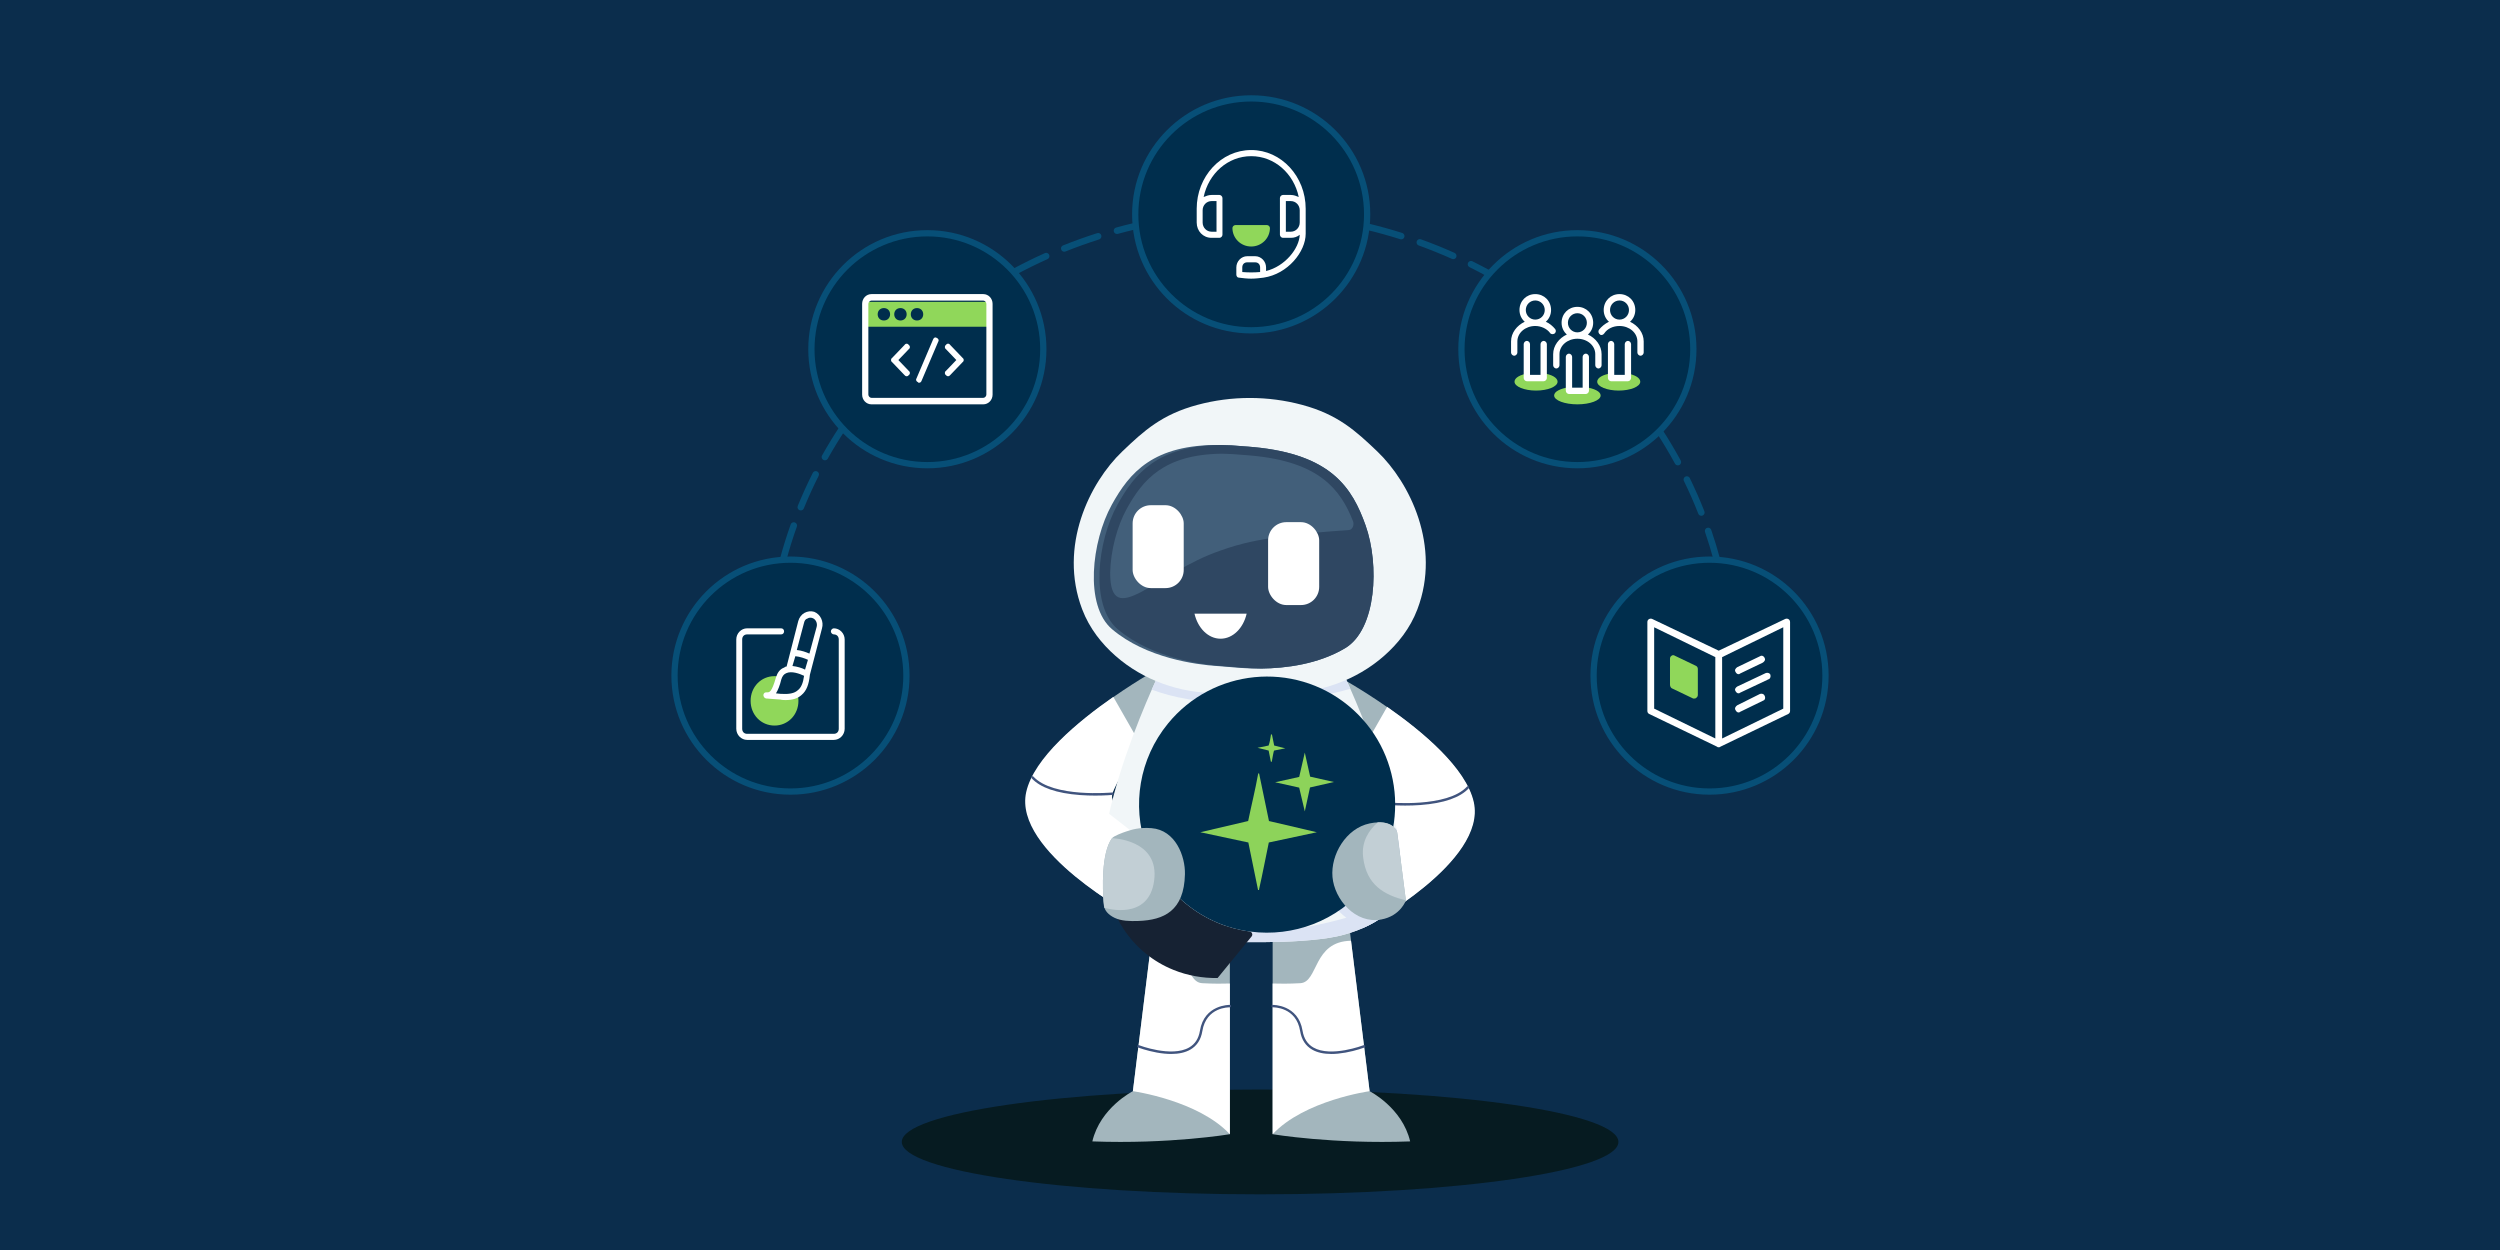
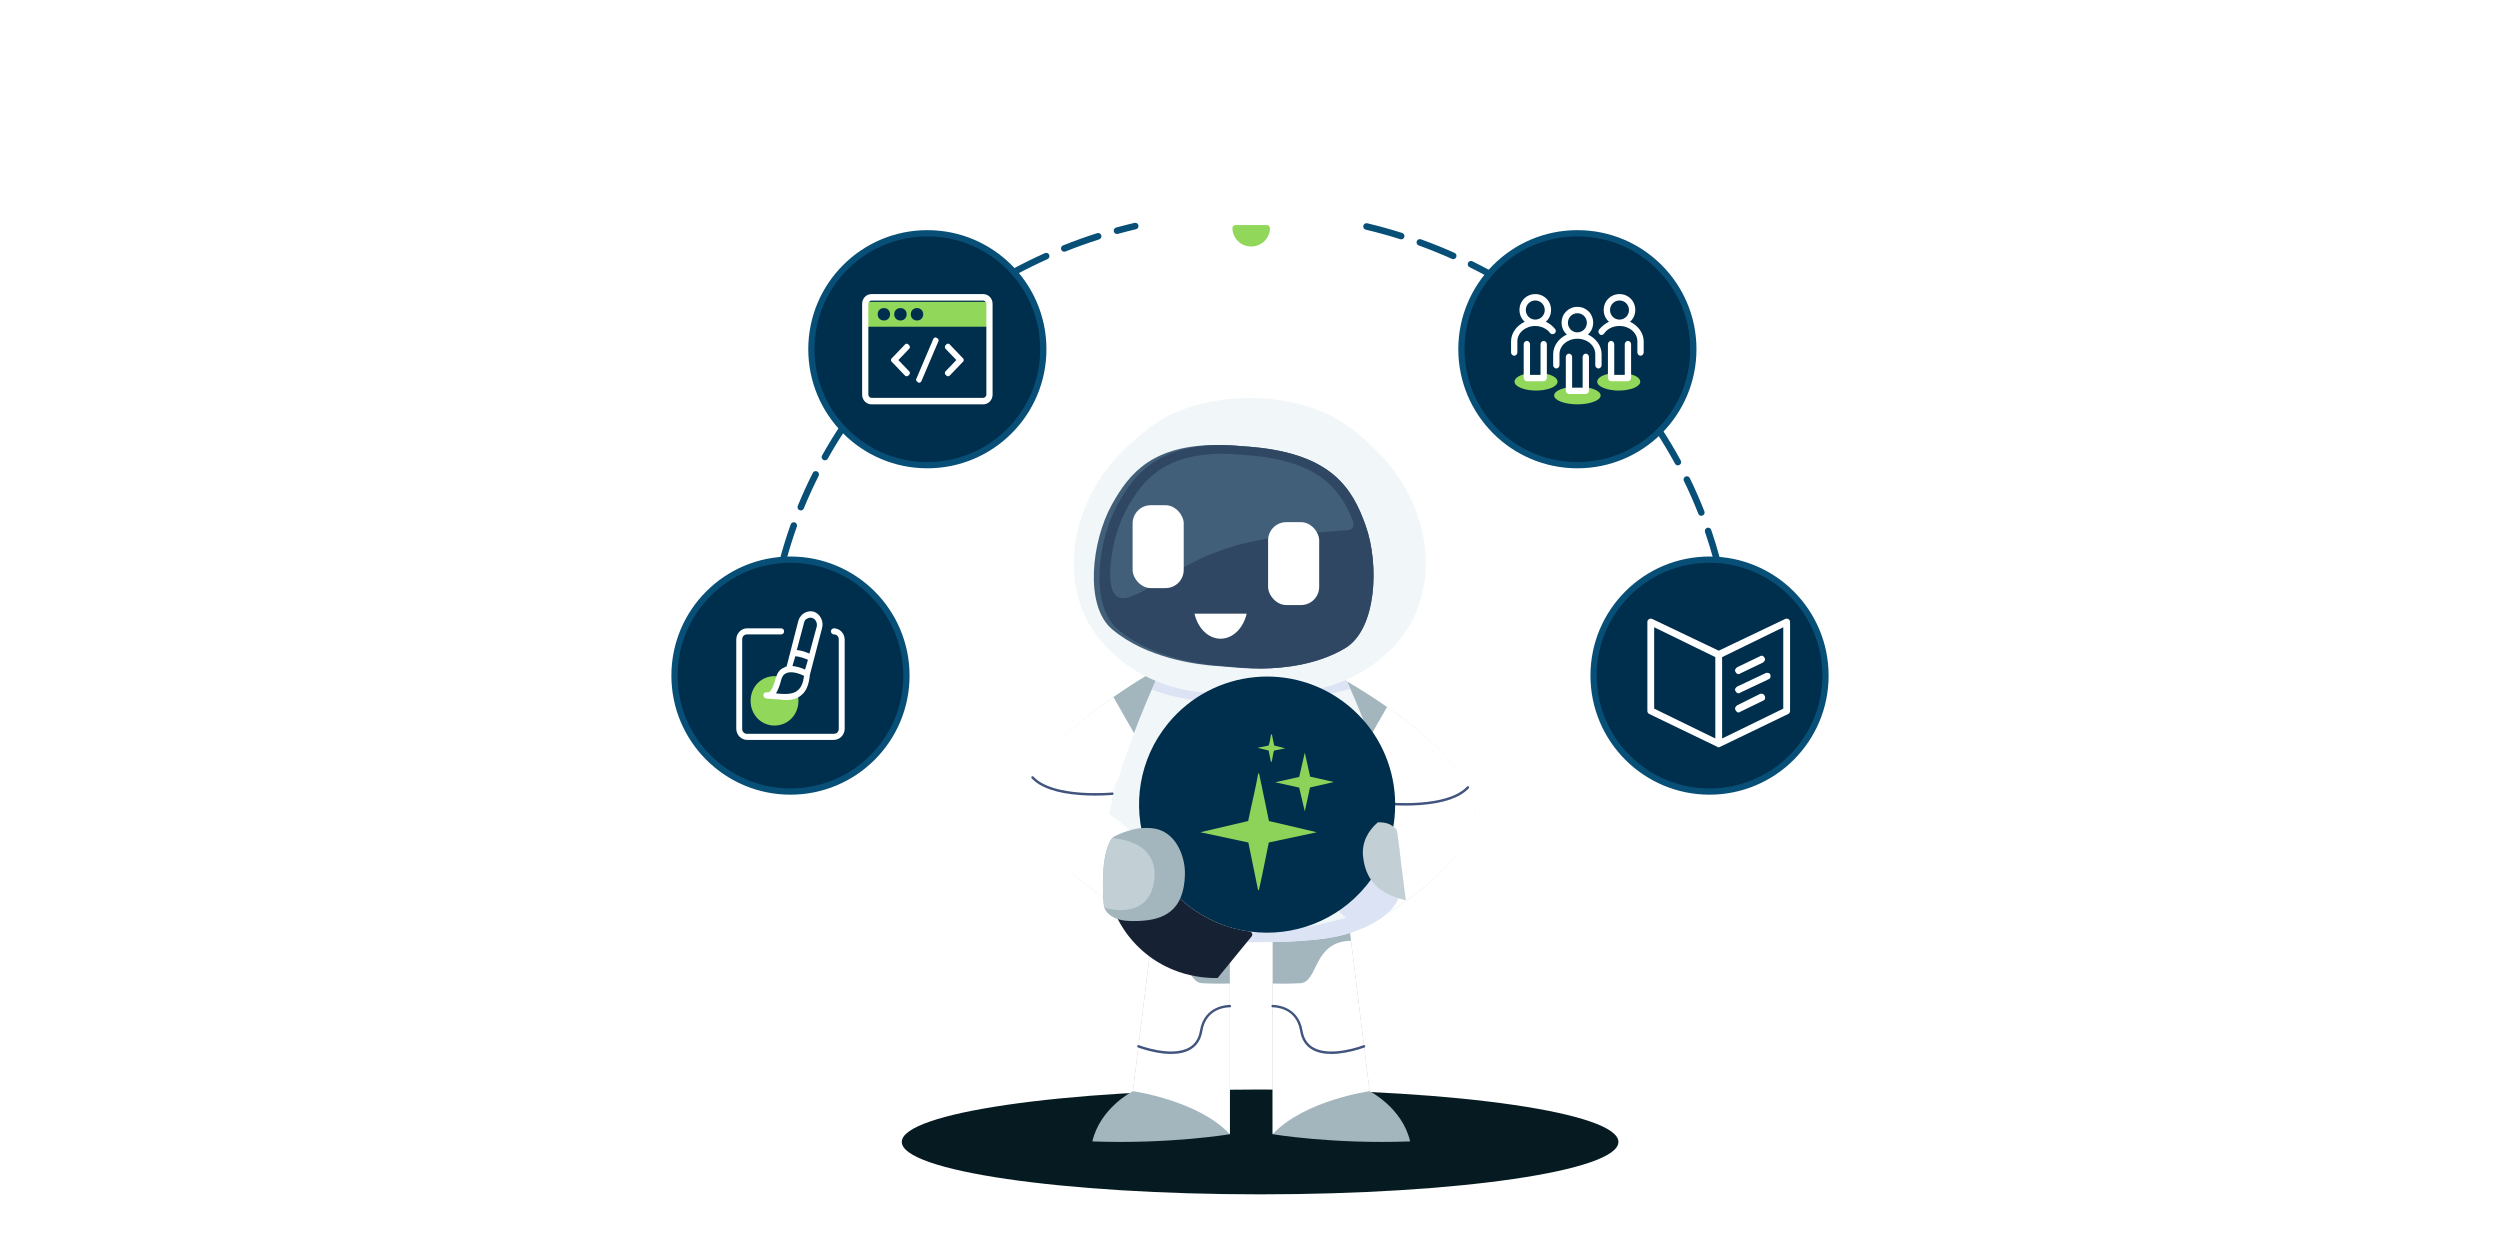
<svg xmlns="http://www.w3.org/2000/svg" viewBox="0 0 400 200">
  <defs>
    <style>.b{fill:#b6cbf6;}.c{fill:#074f77;}.d{fill:#8dd35a;}.e{fill:#061b21;}.f,.g{fill-rule:evenodd;}.f,.h{fill:#fff;}.i{fill:#f1f6f8;}.j{fill:#a3b6bd;}.k{fill:#dbe3f4;}.g{fill:#90d75a;}.l{fill:#99b6f3;}.m{fill:#162233;}.n{isolation:isolate;}.o{fill:#0b2d4c;}.p{fill:#c2cfd5;}.q{stroke:#074f77;stroke-miterlimit:10;}.q,.r{fill:#002e4d;}.s{fill:#40547e;}.t{mix-blend-mode:screen;}.u{fill:#425f7a;}.v{fill:#2f4762;}</style>
  </defs>
  <g class="n">
    <g id="a">
-       <rect class="o" y="0" width="400" height="200" />
      <ellipse class="e" cx="201.617" cy="182.708" rx="57.33" ry="8.387" />
      <path class="c" d="M274.701,90.067c-.236,0-.443-.159-.505-.388-.411-1.525-.879-3.057-1.391-4.555v-.001c-.018-.054-.029-.11-.029-.168-.001-.225.141-.425.354-.497.054-.019.111-.029.17-.029.224,0,.423.143.495.354.52,1.517.995,3.073,1.412,4.623.074.279-.091.567-.37.642-.045.012-.091.018-.137.018ZM272.216,82.527c-.217,0-.409-.131-.487-.333-.693-1.763-1.466-3.525-2.301-5.235l-.001-.001c-.035-.07-.052-.147-.053-.226-.001-.2.114-.386.294-.474.073-.036.149-.053.229-.053.202,0,.383.112.472.294.847,1.737,1.633,3.525,2.335,5.313.105.269-.028.573-.295.678-.062.025-.127.037-.192.037ZM268.459,74.458c-.192,0-.369-.104-.46-.274-.904-1.664-1.888-3.318-2.926-4.915-.157-.242-.088-.568.154-.725.085-.055.183-.084.284-.084.179,0,.343.089.44.238,1.051,1.618,2.05,3.297,2.968,4.987.066.123.081.265.042.398-.04.135-.13.245-.253.312-.076.042-.162.063-.249.063Z" />
      <path class="c" d="M238.29,44.332c-.088,0-.175-.022-.252-.064-.955-.526-1.935-1.037-2.91-1.521-.18-.089-.291-.269-.291-.469,0-.081.018-.159.054-.233.089-.179.269-.291.47-.291.081,0,.159.018.232.055.991.491,1.983,1.009,2.95,1.541.123.067.211.179.25.314.04.134.023.276-.044.397-.092.168-.268.272-.459.272ZM232.517,41.462c-.073,0-.146-.015-.213-.046-1.733-.773-3.519-1.494-5.309-2.141-.206-.073-.345-.271-.345-.49-.001-.061.01-.122.031-.18.075-.206.273-.345.492-.345.061,0,.12.01.178.031,1.811.654,3.621,1.384,5.38,2.17.128.057.226.16.276.291.05.131.046.273-.011.401-.085.188-.272.311-.478.311ZM224.195,38.298h0c-.053,0-.107-.008-.158-.025-1.809-.573-3.666-1.088-5.516-1.528-.136-.033-.251-.117-.325-.235-.073-.119-.096-.26-.063-.395.056-.238.266-.404.509-.404.041,0,.082.005.121.014,1.874.446,3.755.968,5.591,1.549.275.088.428.382.341.658-.069.219-.27.366-.5.366Z" />
      <path class="c" d="M162.224,44.053c-.193,0-.37-.105-.461-.275-.066-.124-.082-.265-.041-.398.04-.135.13-.245.252-.312,1.693-.914,3.443-1.778,5.201-2.565.069-.031.14-.046.215-.046.206,0,.393.122.478.309.057.128.061.27.011.401-.05.131-.147.234-.275.291-1.737.778-3.463,1.631-5.133,2.532-.076.042-.161.063-.248.063ZM170.284,40.275c-.214,0-.406-.129-.486-.329-.025-.061-.037-.126-.038-.191-.001-.217.128-.409.329-.489,1.788-.717,3.625-1.376,5.459-1.96.052-.016.105-.025.159-.025.229,0,.429.146.499.365.088.275-.065.57-.34.658-1.812.576-3.624,1.227-5.386,1.933-.062.025-.128.038-.195.038ZM178.72,37.436c-.235,0-.442-.158-.505-.385-.012-.045-.018-.091-.018-.137-.001-.236.157-.444.384-.507.972-.267,1.96-.519,2.936-.747.04-.009.08-.014.121-.014.243,0,.454.167.509.405.066.281-.109.563-.39.629-.968.227-1.942.474-2.897.738h-.001c-.045.012-.092.018-.138.018Z" />
      <path class="c" d="M125.288,90.106c-.046,0-.092-.006-.136-.018-.279-.075-.445-.363-.37-.642.499-1.859,1.081-3.724,1.729-5.54.075-.208.273-.348.493-.348.06,0,.119.01.177.031.132.047.237.143.296.27.06.126.067.268.021.4-.64,1.79-1.213,3.627-1.704,5.46-.061.229-.27.388-.506.388ZM128.127,81.67c-.068,0-.134-.013-.197-.039-.198-.081-.326-.272-.327-.485,0-.067.013-.135.039-.198.727-1.783,1.536-3.561,2.404-5.282.089-.178.269-.288.468-.288.082,0,.161.018.235.056.125.062.218.171.262.303.044.133.034.275-.03.4-.856,1.699-1.653,3.451-2.368,5.207-.081.198-.272.327-.485.327ZM131.988,73.648c-.09,0-.178-.022-.255-.066-.166-.093-.269-.268-.269-.458,0-.089.024-.177.068-.255.88-1.572,1.831-3.135,2.828-4.644.097-.147.261-.235.437-.235.103,0,.202.03.288.087.241.159.307.484.148.725-.983,1.49-1.922,3.03-2.787,4.578,0,0,0,.001-.001.001-.092.166-.268.268-.457.268Z" />
-       <circle class="q" cx="200.19" cy="34.297" r="18.553" />
      <circle class="q" cx="252.382" cy="55.876" r="18.553" />
      <circle class="q" cx="148.377" cy="55.876" r="18.553" />
      <circle class="q" cx="126.475" cy="108.096" r="18.553" />
      <circle class="q" cx="273.525" cy="108.096" r="18.553" />
      <path class="j" d="M218.598,148.176l-6.16-10.7s10.602-5.588,9.655-8.887c-.508-1.767-2.726-4.976-4.676-7.575-1.692-2.253-3.181-4.048-3.181-4.048l-.047-8.697s3.526,1.915,7.739,4.851c5.667,3.953,12.576,9.754,13.79,15.224,2.116,9.532-17.12,19.833-17.12,19.833Z" />
      <path class="h" d="M218.598,148.176l-6.16-10.7s10.602-5.588,9.655-8.887c-.508-1.767-2.726-4.976-4.676-7.575l4.525-7.919c5.667,3.953,12.652,9.781,13.866,15.251,2.116,9.532-17.21,19.831-17.21,19.831Z" />
      <path class="s" d="M224.838,128.893c-1.609,0-2.747-.108-2.764-.11-.108-.01-.187-.106-.176-.214.011-.108.108-.187.214-.176.094.009,9.467.875,12.611-2.544.073-.08.197-.085.277-.012.08.073.085.197.012.277-1.382,1.502-3.984,2.407-7.735,2.69-.87.066-1.704.088-2.44.088Z" />
      <path class="j" d="M181.473,146.579l6.16-10.7s-10.602-5.588-9.655-8.887c.508-1.767,2.726-4.976,4.676-7.575,1.692-2.253,3.181-4.048,3.181-4.048l.047-8.697s-3.526,1.915-7.739,4.851c-5.667,3.953-12.576,9.754-13.79,15.224-2.116,9.532,17.12,19.833,17.12,19.833Z" />
      <path class="h" d="M181.473,146.579l6.16-10.7s-10.602-5.588-9.655-8.887c.508-1.767,2.726-4.976,4.676-7.575l-4.523-7.916c-5.667,3.953-12.726,9.77-13.94,15.24-2.116,9.532,17.282,19.838,17.282,19.838Z" />
      <path class="s" d="M175.234,127.296c-.736,0-1.569-.022-2.44-.088-3.751-.283-6.353-1.188-7.735-2.69-.073-.08-.068-.204.012-.277s.204-.068.277.012c3.144,3.418,12.517,2.553,12.611,2.544.106-.011.204.068.214.176.01.108-.068.204-.176.214-.017.002-1.155.11-2.764.11Z" />
      <path class="j" d="M203.623,148.941v32.533s9.656,1.614,22.001,1.15c-1.266-5.406-6.488-8.035-6.488-8.035l-2.973-24.069-.196-1.651-12.345.072Z" />
      <path class="h" d="M203.623,157.361v24.113c5.088-5.436,15.513-6.885,15.513-6.885l-2.973-24.069c-6.128.1-5.195,6.62-8.11,6.79-1.813.104-3.422.087-4.43.052Z" />
      <path class="s" d="M213.007,168.635c-1.229 0-2.252-.231-3.056-.691-1.059-.606-1.708-1.605-1.929-2.969-.627-3.865-4.24-3.803-4.393-3.8-.109.005-.199-.082-.202-.19-.003-.108.082-.199.19-.202.043-.004,4.11-.071,4.792,4.13.202,1.242.786,2.147,1.737,2.692,2.82,1.615,7.981-.357,8.033-.377.1-.039.214.011.254.112.039.101-.011.214-.112.254-.054.021-1.354.521-3.037.822-.823.147-1.583.221-2.276.221Z" />
      <path class="j" d="M196.776,148.941v32.533s-9.656,1.614-22.001,1.15c1.266-5.406,6.488-8.035,6.488-8.035l2.973-24.069.196-1.651,12.345.072Z" />
      <path class="h" d="M196.776,157.361v24.113c-5.088-5.436-15.513-6.885-15.513-6.885l2.973-24.069c6.128.1,5.195,6.62,8.11,6.79,1.813.104,3.422.087,4.43.052Z" />
      <path class="s" d="M187.392,168.635c-.694,0-1.453-.073-2.276-.221-1.683-.301-2.982-.801-3.037-.822-.101-.039-.151-.153-.112-.254.039-.101.152-.151.254-.112.052.02,5.216,1.991,8.033.377.951-.544,1.535-1.45,1.736-2.692.681-4.2,4.748-4.134,4.792-4.13.108.003.193.093.19.201-.003.108-.091.189-.201.191-.153-.004-3.768-.057-4.394,3.8-.221,1.364-.87,2.363-1.929,2.969-.804.46-1.827.691-3.056.691Z" />
      <path class="i" d="M223.992,142.803c-.053.413-.183.823-.38,1.224-.842,1.725-2.911,3.299-5.494,4.439-1.306.577-2.745,1.042-4.221,1.36-3.158.679-8.234.913-11.476.913h-4.447c-3.242,0-8.318-.234-11.474-.913-5.069-1.089-9.69-3.927-10.094-7.023-.346-2.659-.172-5.699.329-8.863,1.379-8.71,5.24-18.36,7.546-23.597,1.069-2.427,1.804-3.906,1.804-3.906h28.227s.706,1.421,1.739,3.763c2.184,4.943,5.832,13.989,7.384,22.42.671,3.635.951,7.156.556,10.183Z" />
      <path class="k" d="M223.992,142.803c-.053.413-.183.823-.38,1.224-.842,1.725-2.911,3.299-5.494,4.439-1.552-.707-3.026-1.682-4.211-3.023-1.923-2.176-2.679-5.166-1.47-8.324,2.567-6.701,8.275-5.524,10.998-4.499.671,3.635.951,7.156.556,10.183Z" />
      <path class="k" d="M223.613,144.027c-1.267,2.599-5.323,4.855-9.714,5.799-3.158.679-8.234.913-11.476.913h-4.447c-3.242,0-8.318-.234-11.474-.913-5.069-1.089-9.69-3.927-10.094-7.023-.346-2.659-.172-5.699.329-8.863,3.768,8.402,15.111,22.721,46.877,10.087Z" />
      <path class="k" d="M216.052,110.2c-2.965.888-8.471,2.049-17.373,2.248-6.477.144-11.171-.895-14.397-2.105,1.069-2.427,1.804-3.906,1.804-3.906h28.227s.706,1.421,1.739,3.763Z" />
      <circle class="v" cx="200.199" cy="127.413" r="10.449" />
      <circle class="l" cx="200.199" cy="127.413" r="9.636" />
      <path class="b" d="M193.189,122.662c-1.151,1.856,6.582-1.413,9.832.804,3.804,2.595,3.2,11.375,4.757,8.242,2.11-4.245,1.257-9.32-2.771-11.818-4.029-2.498-9.32-1.257-11.818,2.771Z" />
      <path class="h" d="M202.311,120.465h-6.351c-.509,0-.8.582-.494.989l2.534,3.378c.306.407.015.989-.494.989h-1.48c-.521,0-.808.605-.479,1.009l6.931,8.507c.168.206.449.282.698.188l.698-.264c.356-.135.507-.557.316-.887l-2.852-4.936c-.221-.383.019-.867.457-.922l2.723-.346c.385-.049.631-.437.509-.806l-2.129-6.472c-.083-.254-.32-.425-.587-.425Z" />
      <path class="i" d="M220.367,72.233c-3.486-3.332-6.344-5.924-12.019-7.452-5.48-1.475-11.288-1.475-16.767,0-5.676,1.527-8.533,4.12-12.019,7.452-5.218,4.987-10.235,15.161-6.422,25.235,1.171,3.094,3.156,5.554,5.345,7.478,4.462,3.922,10.293,5.952,16.249,5.952h10.462c5.956,0,11.787-2.03,16.249-5.952,2.189-1.924,4.174-4.384,5.345-7.478,3.813-10.074-1.204-20.247-6.422-25.235Z" />
      <path class="u" d="M215.244,103.695c-4.308,2.588-9.536,3.229-13.421,3.273-1.232.014-2.33-.032-3.221-.095-.312-.013-.595-.036-.856-.063-.288-.029-.584-.053-.878-.077-.295-.025-.59-.049-.879-.066-.262-.015-.545-.038-.856-.076-.148-.011-.295-.018-.437-.029-3.309-.226-11.29-1.249-16.768-5.891-4.447-3.772-3.28-14.044-.042-19.909,2.841-5.145,6.635-9.688,17.343-9.566h.059c1.125.015,2.326.081,3.61.203.062,0,.119.004.181.015.216.011.431.028.647.046.216.017.431.035.646.059l.182.014c12.522,1.173,15.82,6.593,17.937,12.521,2.25,6.307,1.75,16.633-3.247,19.641Z" />
      <path class="v" d="M215.244,103.695c-4.308,2.588-9.536,3.229-13.421,3.273-.868-.01-1.652-.048-2.319-.095-.312-.013-.597-.036-.857-.063-.288-.029-.583-.053-.878-.077-.294-.025-.59-.049-.879-.066-.261-.015-.545-.038-.856-.076-.147-.011-.294-.018-.437-.029-3.308-.226-11.288-1.249-16.768-5.891-4.447-3.772-3.278-14.044-.041-19.909,2.76-4.998,6.418-9.428,16.442-9.566h.059c1.125.015,2.326.081,3.61.203.062,0,.119.004.181.015.216.011.431.028.647.046.216.017.431.035.646.059l.182.014c12.522,1.173,15.82,6.593,17.937,12.521,2.25,6.307,1.75,16.633-3.247,19.641Z" />
      <path class="u" d="M177.628,91.643c.076-3.571,1.108-7.442,2.648-10.231,2.545-4.608,5.917-8.693,15.158-8.819h.054c1.037.014,2.144.075,3.328.187.057,0,.11.004.167.014.199.01.398.026.597.043.199.015.398.032.595.054l.168.013c10.783,1.01,14.146,5.436,16.134,10.468.23.582-.046,1.396-.67,1.438-14.296.953-18.029,2.427-20.515,3.275-10.364,3.533-17.663,12.981-17.663,3.558Z" />
-       <path class="h" d="M191.119,98.188c.531,2.314,2.197,4.005,4.172,4.005s3.642-1.691,4.173-4.005h-8.345Z" />
+       <path class="h" d="M191.119,98.188c.531,2.314,2.197,4.005,4.172,4.005s3.642-1.691,4.173-4.005h-8.345" />
      <rect class="h" x="181.221" y="80.834" width="8.174" height="13.263" rx="2.905" ry="2.905" />
      <rect class="h" x="202.896" y="83.545" width="8.174" height="13.263" rx="2.905" ry="2.905" />
      <polygon class="h" points="186.852 137.54 180.856 146.304 175.82 143.017 173.879 127.413 186.852 137.54" />
      <path class="m" d="M183.238,135.273c-.208-.17-.514-.139-.683.068l-5.449,6.659.005.004c.447,2.375,1.337,4.634,2.66,6.635.945,1.443,2.113,2.755,3.5,3.89,1.387,1.135,2.904,2.021,4.505,2.661,2.224.901,4.613,1.327,7.03,1.294l.005.004,5.449-6.659c.17-.208.139-.514-.068-.683h0c-.069-.056-.151-.091-.239-.103-3.621-.489-7.157-1.954-10.196-4.441s-5.175-5.663-6.37-9.116c-.029-.084-.08-.158-.148-.213h0Z" />
      <path class="r" d="M186.88,115.764c-4.65,5.682-5.74,13.119-3.537,19.595,1.187,3.502,3.338,6.726,6.414,9.244,3.076,2.517,6.662,3.988,10.33,4.458,6.784.878,13.858-1.662,18.508-7.345,7.167-8.759,5.877-21.667-2.882-28.834-8.759-7.167-21.667-5.877-28.834,2.882Z" />
      <g class="t">
        <path class="r" d="M201.592,111.058c-1.787.036-3.584.361-5.265.969-.88.319-1.743.701-2.563,1.154-.822.454-1.589.987-2.328,1.565-.758.593-1.458,1.256-2.091,1.98-.208.238-.346.511-.346.835,0,.289.129.635.346.835.225.206.52.36.835.346.301-.013.629-.111.835-.346.654-.749,1.38-1.43,2.166-2.038-.08.061-.159.123-.239.185,1.088-.838,2.281-1.531,3.547-2.065-.094.04-.188.079-.282.119,1.281-.536,2.627-.906,4.003-1.091-.105.014-.209.028-.314.042.563-.074,1.129-.117,1.697-.129.306-.006.616-.127.835-.346.205-.205.359-.541.346-.835-.028-.629-.519-1.194-1.18-1.18h0Z" />
      </g>
      <path class="d" d="M201.455,123.751l1.58,7.615,7.658,1.792-7.684,1.64c-.524,2.486-.989,4.993-1.554,7.47-.03.133.056.148-.169.128l-1.553-7.598-7.684-1.64,7.656-1.794c.512-2.496,1.135-4.975,1.584-7.484.025-.142-.054-.146.168-.129Z" />
      <polygon class="d" points="213.429 125.121 209.599 125.994 208.768 129.825 207.87 126.018 204.02 125.162 207.871 124.308 208.768 120.415 209.623 124.264 213.429 125.121" />
      <path class="d" d="M203.508,117.508l.362,1.777,1.776.446-1.782.356c-.097.065-.3,1.404-.357,1.655-.03.133.056.148-.169.128l-.356-1.783-1.782-.44,1.776-.362c.201-.53.265-1.093.364-1.648.025-.142-.053-.146.168-.129Z" />
-       <path class="j" d="M223.535,133.132l1.404,10.933s-.832,2.488-3.959,3.057c-4.129.751-7.477-3.239-7.783-6.805-.31-3.561,2.154-7.784,5.954-8.571.482-.1.913-.151,1.296-.167,2.646-.107,3.087,1.554,3.087,1.554Z" />
      <path class="p" d="M223.535,133.132l1.404,10.928c-3.392-.849-6.316-2.39-6.841-6.928-.293-2.541.981-4.365,2.35-5.554,2.646-.107,3.087,1.554,3.087,1.554Z" />
      <path class="j" d="M178.324,146.848c1.074.519,2.47.556,3.826.506,4.053-.148,7.313-1.583,7.441-7.492.062-2.852-1.492-7.059-5.369-7.36-1.996-.154-3.173.255-4.056.544-.528.172-1.977.708-2.24,1.064-1.761,2.378-1.495,8.266-1.361,10.12.026.362.047.57.047.57,0,0-.003.161.077.407.004.013.01.027.015.041.15.429.552,1.085,1.619,1.6Z" />
      <path class="p" d="M176.694,145.244s.004.002.01.004c.292.088,7.106,2.108,7.962-4.362.874-6.612-6.74-6.777-6.74-6.777-1.761,2.378-1.495,8.266-1.361,10.12l.124.977.005.037Z" />
      <path class="g" d="M146.721,51.279c-.58,0-.994-.414-.994-.994s.414-.994.994-.994.994.414.994.994-.414.994-.994.994ZM144.071,51.279c-.58,0-.994-.414-.994-.994s.414-.994.994-.994.994.414.994.994-.414.994-.994.994ZM141.421,51.279c-.58,0-.994-.414-.994-.994s.414-.994.994-.994.994.414.994.994-.414.994-.994.994ZM138.439,48.298v3.975h19.877v-3.975h-19.877Z" />
      <path class="f" d="M150.117,54.665l-2.65,6.226c-.083.259-.248.346-.414.346-.083,0-.166,0-.166-.086-.248-.086-.414-.346-.248-.605l2.65-6.226c.083-.259.331-.432.58-.259.248.086.414.346.248.605ZM145.396,55.876l-1.656,1.73,1.656,1.73c.248.173.248.519,0,.692-.083.086-.166.173-.331.173s-.248-.086-.331-.173l-1.988-2.075c-.248-.173-.248-.519,0-.692l1.988-2.075c.166-.259.497-.259.663,0,.248.173.248.519,0,.692ZM154.009,57.259c.248.173.248.519,0,.692l-1.988,2.075c-.083.086-.166.173-.331.173s-.248-.086-.331-.173c-.248-.173-.248-.519,0-.692l1.656-1.73-1.656-1.73c-.248-.173-.248-.519,0-.692.166-.259.497-.259.663,0l1.988,2.075ZM157.819,63.139c0,.259-.248.519-.497.519h-17.889c-.248,0-.497-.259-.497-.519v-14.527c0-.259.248-.519.497-.519h17.889c.248,0,.497.259.497.519v14.527ZM157.322,47.055h-17.889c-.828,0-1.491.692-1.491,1.556v14.527c0,.865.663,1.556,1.491,1.556h17.889c.828,0,1.491-.692,1.491-1.556v-14.527c0-.865-.662-1.556-1.491-1.556Z" />
      <path class="g" d="M127.75,112.137c0,2.224-1.674,3.953-3.826,3.953s-3.826-1.73-3.826-3.953,1.674-3.953,3.826-3.953c.239,0,.399,0,.638.082-.08.082-.08.165-.08.247-.797,2.718-1.355,2.718-1.913,2.718.159,0,.717.082,2.232.165,1.196.165,2.152,0,2.79-.412.08.412.159.741.159,1.153Z" />
      <path class="f" d="M133.413,100.532c-.236,0-.473.243-.473.487s.236.487.473.487c.473,0,.788.325.788.812v14.283c0,.487-.315.811-.788.811h-13.875c-.473,0-.788-.325-.788-.811v-14.283c0-.487.315-.812.788-.812h5.44c.315,0,.473-.243.473-.487s-.158-.487-.473-.487h-5.44c-.946,0-1.734.812-1.734,1.785v14.283c0,.974.788,1.785,1.734,1.785h13.875c.946,0,1.734-.811,1.734-1.785v-14.283c0-.974-.788-1.785-1.734-1.785Z" />
      <path class="f" d="M128.652,99.625c.077-.33.233-.578.543-.66.233-.165.543-.165.775-.083.543.165.853.826.698,1.404l-1.163,4.293c-.543-.248-1.241-.495-2.016-.578l1.163-4.376ZM127.644,110.441c-.543.495-1.396.66-2.714.578l-.775-.083c.31-.495.62-1.238.853-2.229.155-.495.388-.826.775-.991.853-.413,2.171.083,2.869.413-.155,1.156-.465,1.899-1.008,2.312ZM128.807,107.138c-.465-.248-1.241-.495-2.016-.578l.465-1.569c.775.083,1.473.33,2.016.578l-.465,1.569ZM125.473,106.808c-.698.248-1.085.826-1.318,1.569-.698,2.477-1.085,2.394-1.396,2.394h-.077c-.31,0-.465.083-.543.413,0,0,0,.495.465.578h.077c.155,0,.698.083,2.171.165.31.083.62.083.853.083,1.085,0,1.938-.248,2.559-.826.775-.66,1.163-1.651,1.318-3.22l1.938-7.431c.31-1.073-.233-2.229-1.241-2.642-.543-.165-1.085-.083-1.551.165s-.853.743-1.008,1.321l-1.861,7.266c-.155,0-.31.083-.388.165Z" />
      <path class="f" d="M207.957,35.603c0,.817-.634,1.47-1.427,1.47h-.793v-4.9h.793c.793,0,1.427.653,1.427,1.47v1.96ZM201.617,43.525c-.951.082-1.902.082-2.853,0v-.735c0-.49.317-.817.793-.817h1.268c.475,0,.793.327.793.817v.735ZM193.849,32.173h.793v4.9h-.793c-.793,0-1.427-.653-1.427-1.47v-1.96c0-.817.634-1.47,1.427-1.47ZM200.19,24.006c-4.835,0-8.718,4.247-8.718,9.392v2.205c0,1.388,1.03,2.45,2.378,2.45h1.268c.238,0,.475-.245.475-.49v-5.88c0-.245-.238-.49-.475-.49h-1.268c-.475,0-.872.163-1.268.327.793-3.757,3.884-6.534,7.609-6.534s6.816,2.777,7.609,6.534c-.396-.163-.793-.327-1.268-.327h-1.268c-.238,0-.475.245-.475.49v5.88c0,.245.238.49.475.49h1.268c.555,0,1.03-.163,1.427-.49-.079,2.205-2.378,5.064-5.389,5.798v-.572c0-.98-.793-1.797-1.744-1.797h-1.268c-.951,0-1.744.817-1.744,1.797v1.143c0,.245.159.49.396.49.634.082,1.347.163,1.981.163s1.347-.082,1.981-.163c3.884-.572,6.737-4.165,6.737-7.024v-4.002c0-5.145-3.884-9.392-8.718-9.392Z" />
      <path class="g" d="M202.717,36.012h-5.055c-.237,0-.474.234-.474.468,0,1.637,1.343,2.962,3.001,2.962s3.001-1.325,3.001-2.962c0-.234-.237-.468-.474-.468Z" />
      <path class="g" d="M262.442,61.068c0,.8-1.597,1.423-3.445,1.423s-3.445-.622-3.445-1.423c0-.622.924-1.156,2.269-1.334v.711h2.353v-.711c1.345.178,2.269.711,2.269,1.334Z" />
      <path class="g" d="M256.103,63.278c0,.787-1.699,1.417-3.721,1.417s-3.721-.63-3.721-1.417c0-.63.971-1.103,2.427-1.339v.709h2.588v-.709c1.456.236,2.427.709,2.427,1.339Z" />
      <path class="g" d="M249.212,61.068c0,.8-1.597,1.423-3.445,1.423s-3.445-.622-3.445-1.423c0-.622.924-1.156,2.269-1.334v.711h2.353v-.711c1.345.178,2.269.711,2.269,1.334Z" />
      <path class="f" d="M247.497,55.049v5.442c0,.255-.253.51-.505.51h-2.695c-.253,0-.505-.255-.505-.51v-5.442c0-.255.253-.51.505-.51s.505.255.505.51v4.932h1.684v-4.932c0-.255.253-.51.505-.51s.505.255.505.51ZM244.128,49.606c0-.85.674-1.531,1.516-1.531s1.516.68,1.516,1.531-.674,1.531-1.516,1.531-1.516-.68-1.516-1.531ZM248.845,52.668c-.421-.51-.926-.935-1.516-1.19.505-.425.842-1.105.842-1.871,0-1.446-1.095-2.551-2.527-2.551s-2.527,1.105-2.527,2.551c0,.765.337,1.446.842,1.871-1.263.595-2.19,1.786-2.19,3.146v1.786c0,.255.253.51.505.51s.505-.255.505-.51v-1.786c0-1.361,1.263-2.466,2.864-2.466.926,0,1.853.425,2.358,1.105.168.255.505.255.758.085.168-.17.253-.425.084-.68ZM260.973,55.049v5.442c0,.255-.253.51-.505.51h-2.695c-.253,0-.505-.255-.505-.51v-5.442c0-.255.253-.51.505-.51s.505.255.505.51v4.932h1.684v-4.932c0-.255.253-.51.505-.51s.505.255.505.51ZM257.604,49.606c0-.85.674-1.531,1.516-1.531s1.516.68,1.516,1.531-.674,1.531-1.516,1.531-1.516-.68-1.516-1.531ZM260.804,51.477c.505-.425.842-1.105.842-1.871,0-1.446-1.095-2.551-2.527-2.551s-2.527,1.105-2.527,2.551c0,.765.337,1.446.842,1.871-.674.34-1.179.765-1.6,1.276-.168.255-.084.595.168.765.168.17.505.085.674-.17.505-.765,1.432-1.19,2.442-1.19,1.6,0,2.864,1.105,2.864,2.466v1.786c0,.255.253.51.505.51s.505-.255.505-.51v-1.786c0-1.361-.926-2.551-2.19-3.146ZM254.235,57.09v5.442c0,.255-.253.51-.505.51h-2.695c-.253,0-.505-.255-.505-.51v-5.442c0-.255.253-.51.505-.51s.505.255.505.51v4.932h1.684v-4.932c0-.255.253-.51.505-.51s.505.255.505.51ZM250.866,51.647c0-.85.674-1.531,1.516-1.531s1.516.68,1.516,1.531-.674,1.531-1.516,1.531-1.516-.68-1.516-1.531ZM254.066,53.518c.505-.425.842-1.105.842-1.871,0-1.446-1.095-2.551-2.527-2.551s-2.527,1.105-2.527,2.551c0,.765.337,1.446.842,1.871-1.263.595-2.19,1.786-2.19,3.146v1.786c0,.255.253.51.505.51s.505-.255.505-.51v-1.786c0-1.361,1.263-2.466,2.864-2.466s2.864,1.105,2.864,2.466v1.786c0,.255.253.51.505.51s.505-.255.505-.51v-1.786c0-1.361-.926-2.551-2.19-3.146Z" />
      <path class="f" d="M285.323,113.381l-9.785,4.776v-13.018l9.785-4.776v13.018ZM264.666,100.363l9.785,4.776v13.018l-9.785-4.776v-13.018ZM286.139,99.052c-.181-.094-.362-.094-.544,0l-10.6,5.057-10.6-5.057c-.181-.094-.362-.094-.544,0-.181.094-.272.281-.272.468v14.236c0,.187.091.375.272.468l10.872,5.245c.091.094.181.094.272.094s.181,0,.272-.094l10.872-5.245c.181-.094.272-.281.272-.468v-14.236c0-.187-.091-.375-.272-.468Z" />
      <path class="f" d="M278.127,107.868c.089,0,.179,0,.269-.093l3.669-1.763c.269-.186.448-.464.269-.743-.089-.278-.448-.464-.716-.278l-3.669,1.763c-.269.186-.448.464-.269.743.089.186.269.371.448.371Z" />
      <path class="f" d="M278.13,110.931c.09,0,.18,0,.27-.09l4.588-2.167c.27-.09.36-.452.27-.722-.09-.271-.45-.361-.72-.271l-4.588,2.167c-.27.181-.45.452-.27.722.09.181.27.361.45.361Z" />
      <path class="f" d="M281.601,111.026l-3.645,1.819c-.273.191-.456.479-.273.766.091.191.273.383.456.383.091,0,.182,0,.273-.096l3.736-1.819c.273-.096.364-.479.182-.766-.091-.287-.456-.383-.729-.287Z" />
-       <path class="g" d="M271.375,106.545l-3.434-1.643c-.093-.097-.371-.097-.464,0-.186.097-.278.29-.278.483v4.157c0,.193.093.483.278.58l3.434,1.643h.186c.093,0,.186,0,.278-.097.186-.097.278-.29.278-.483v-4.157c0-.193-.093-.387-.278-.483Z" />
    </g>
  </g>
</svg>